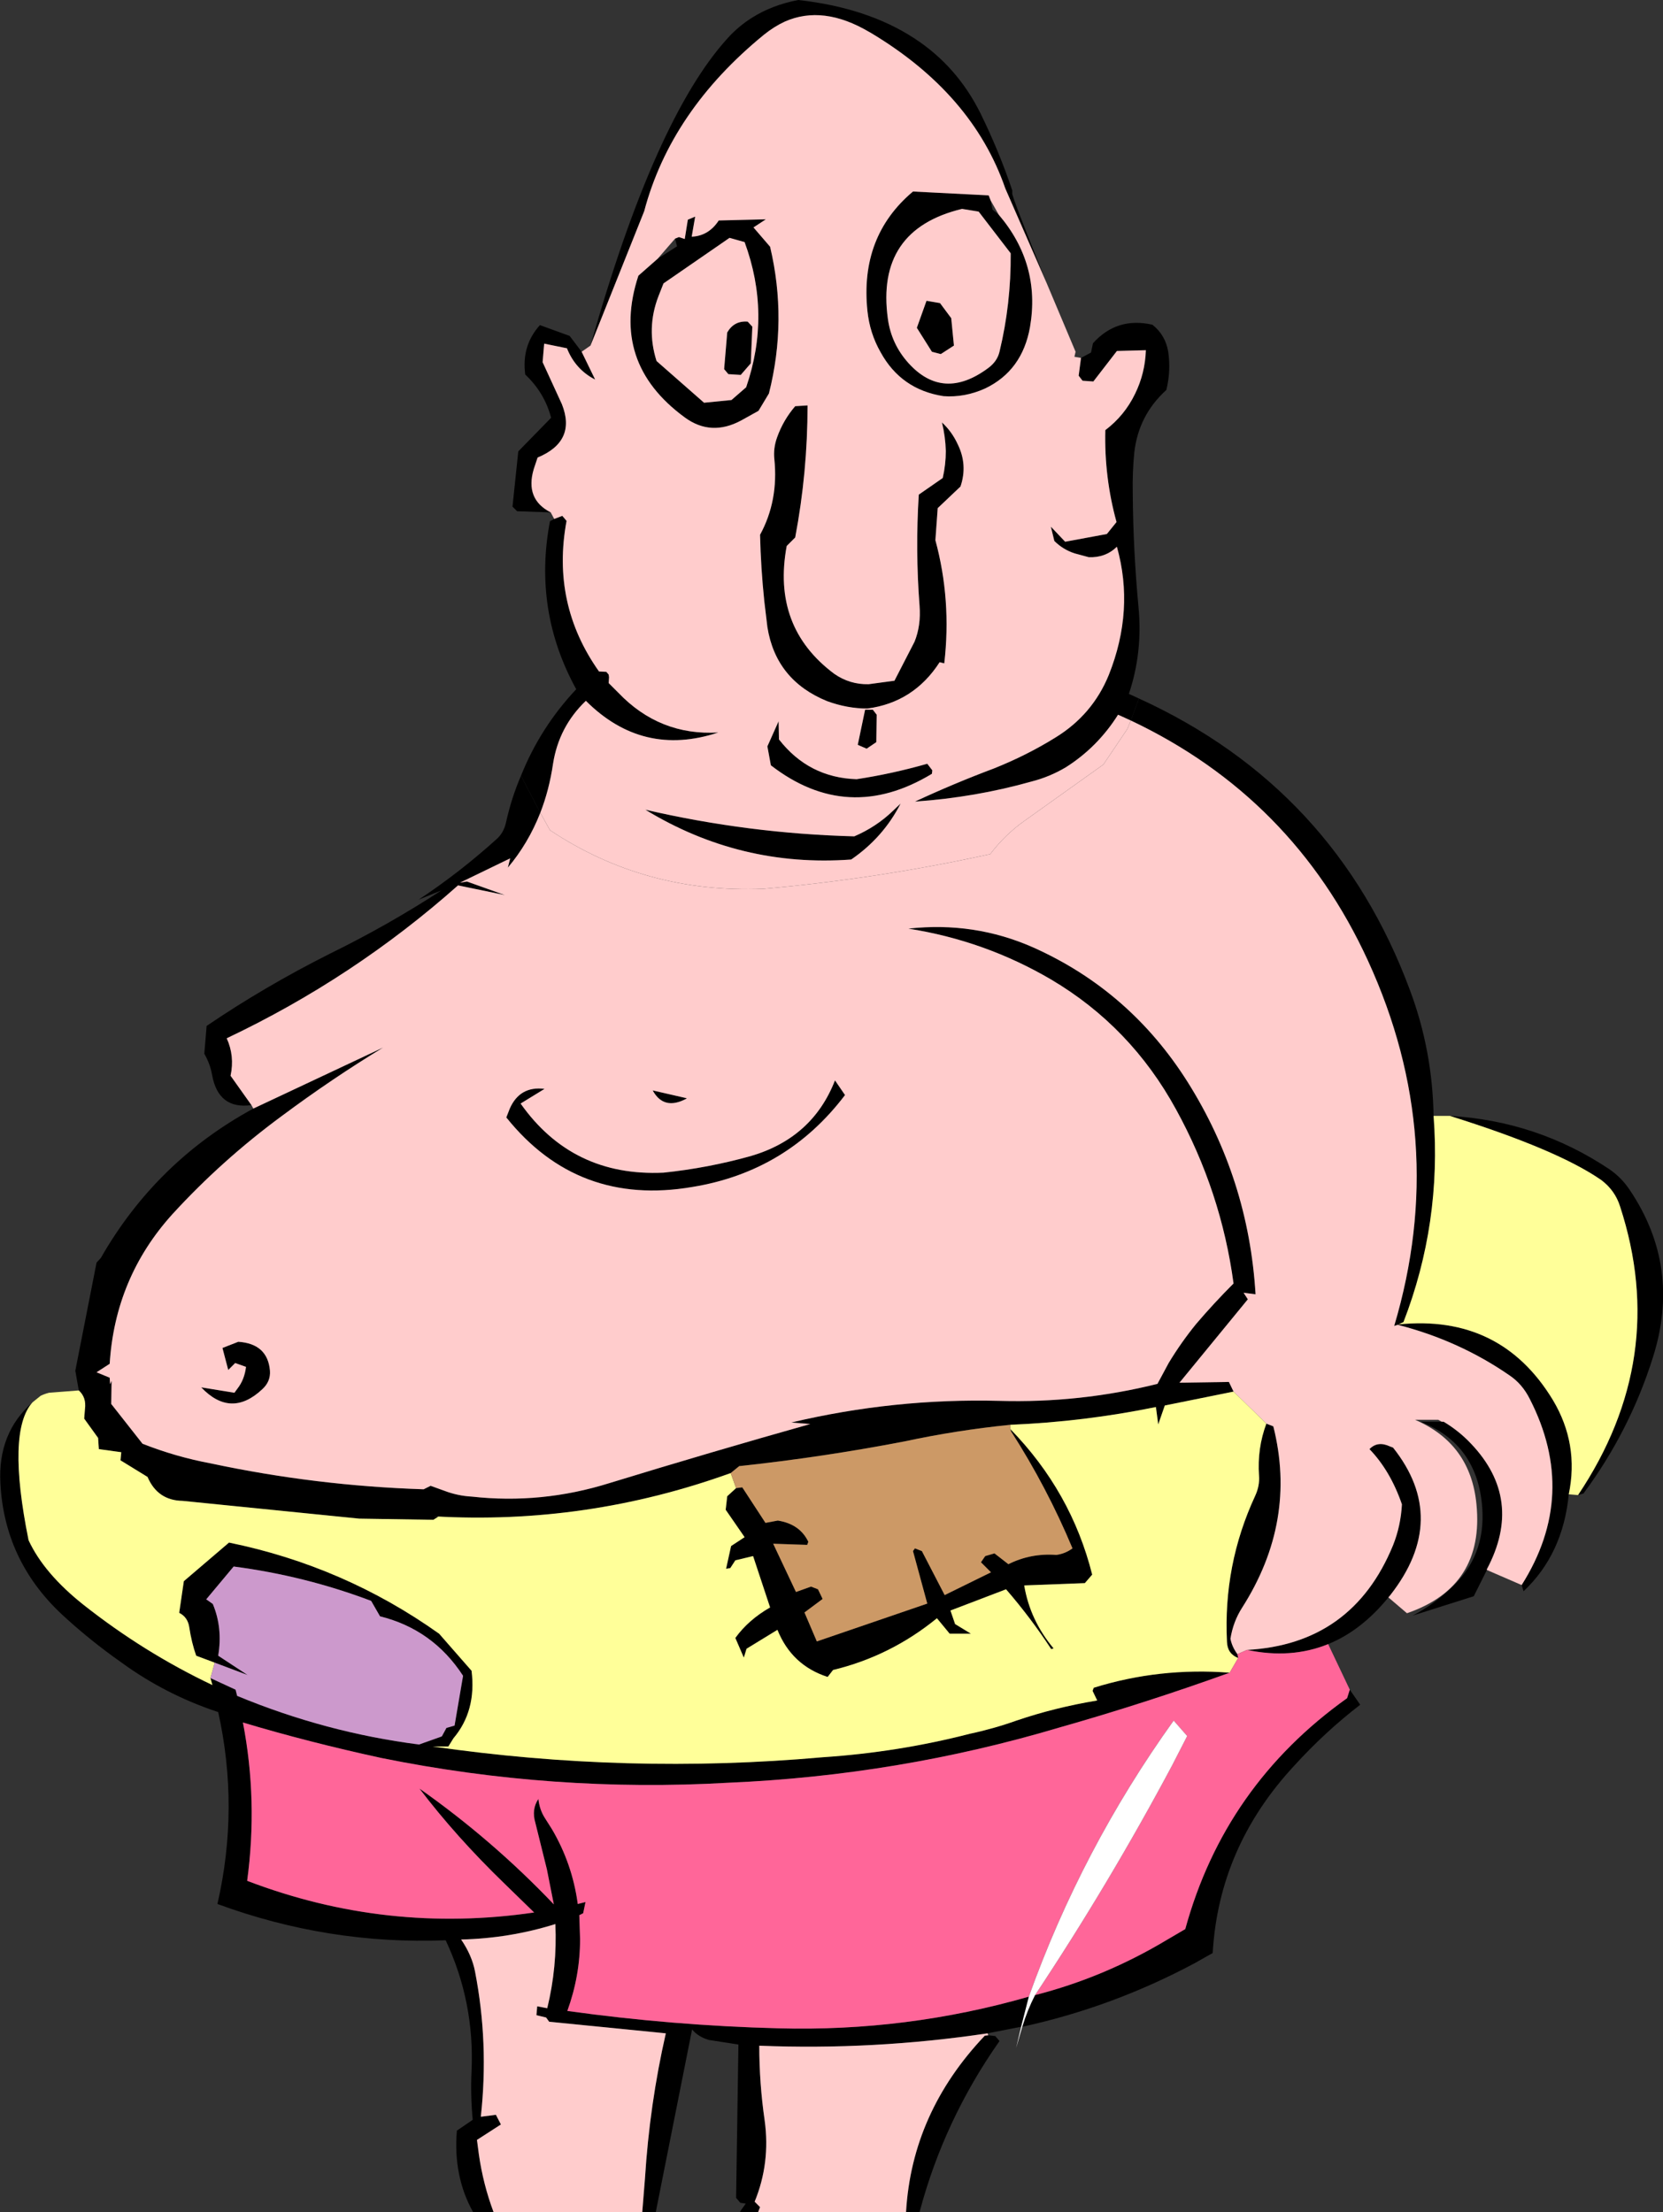
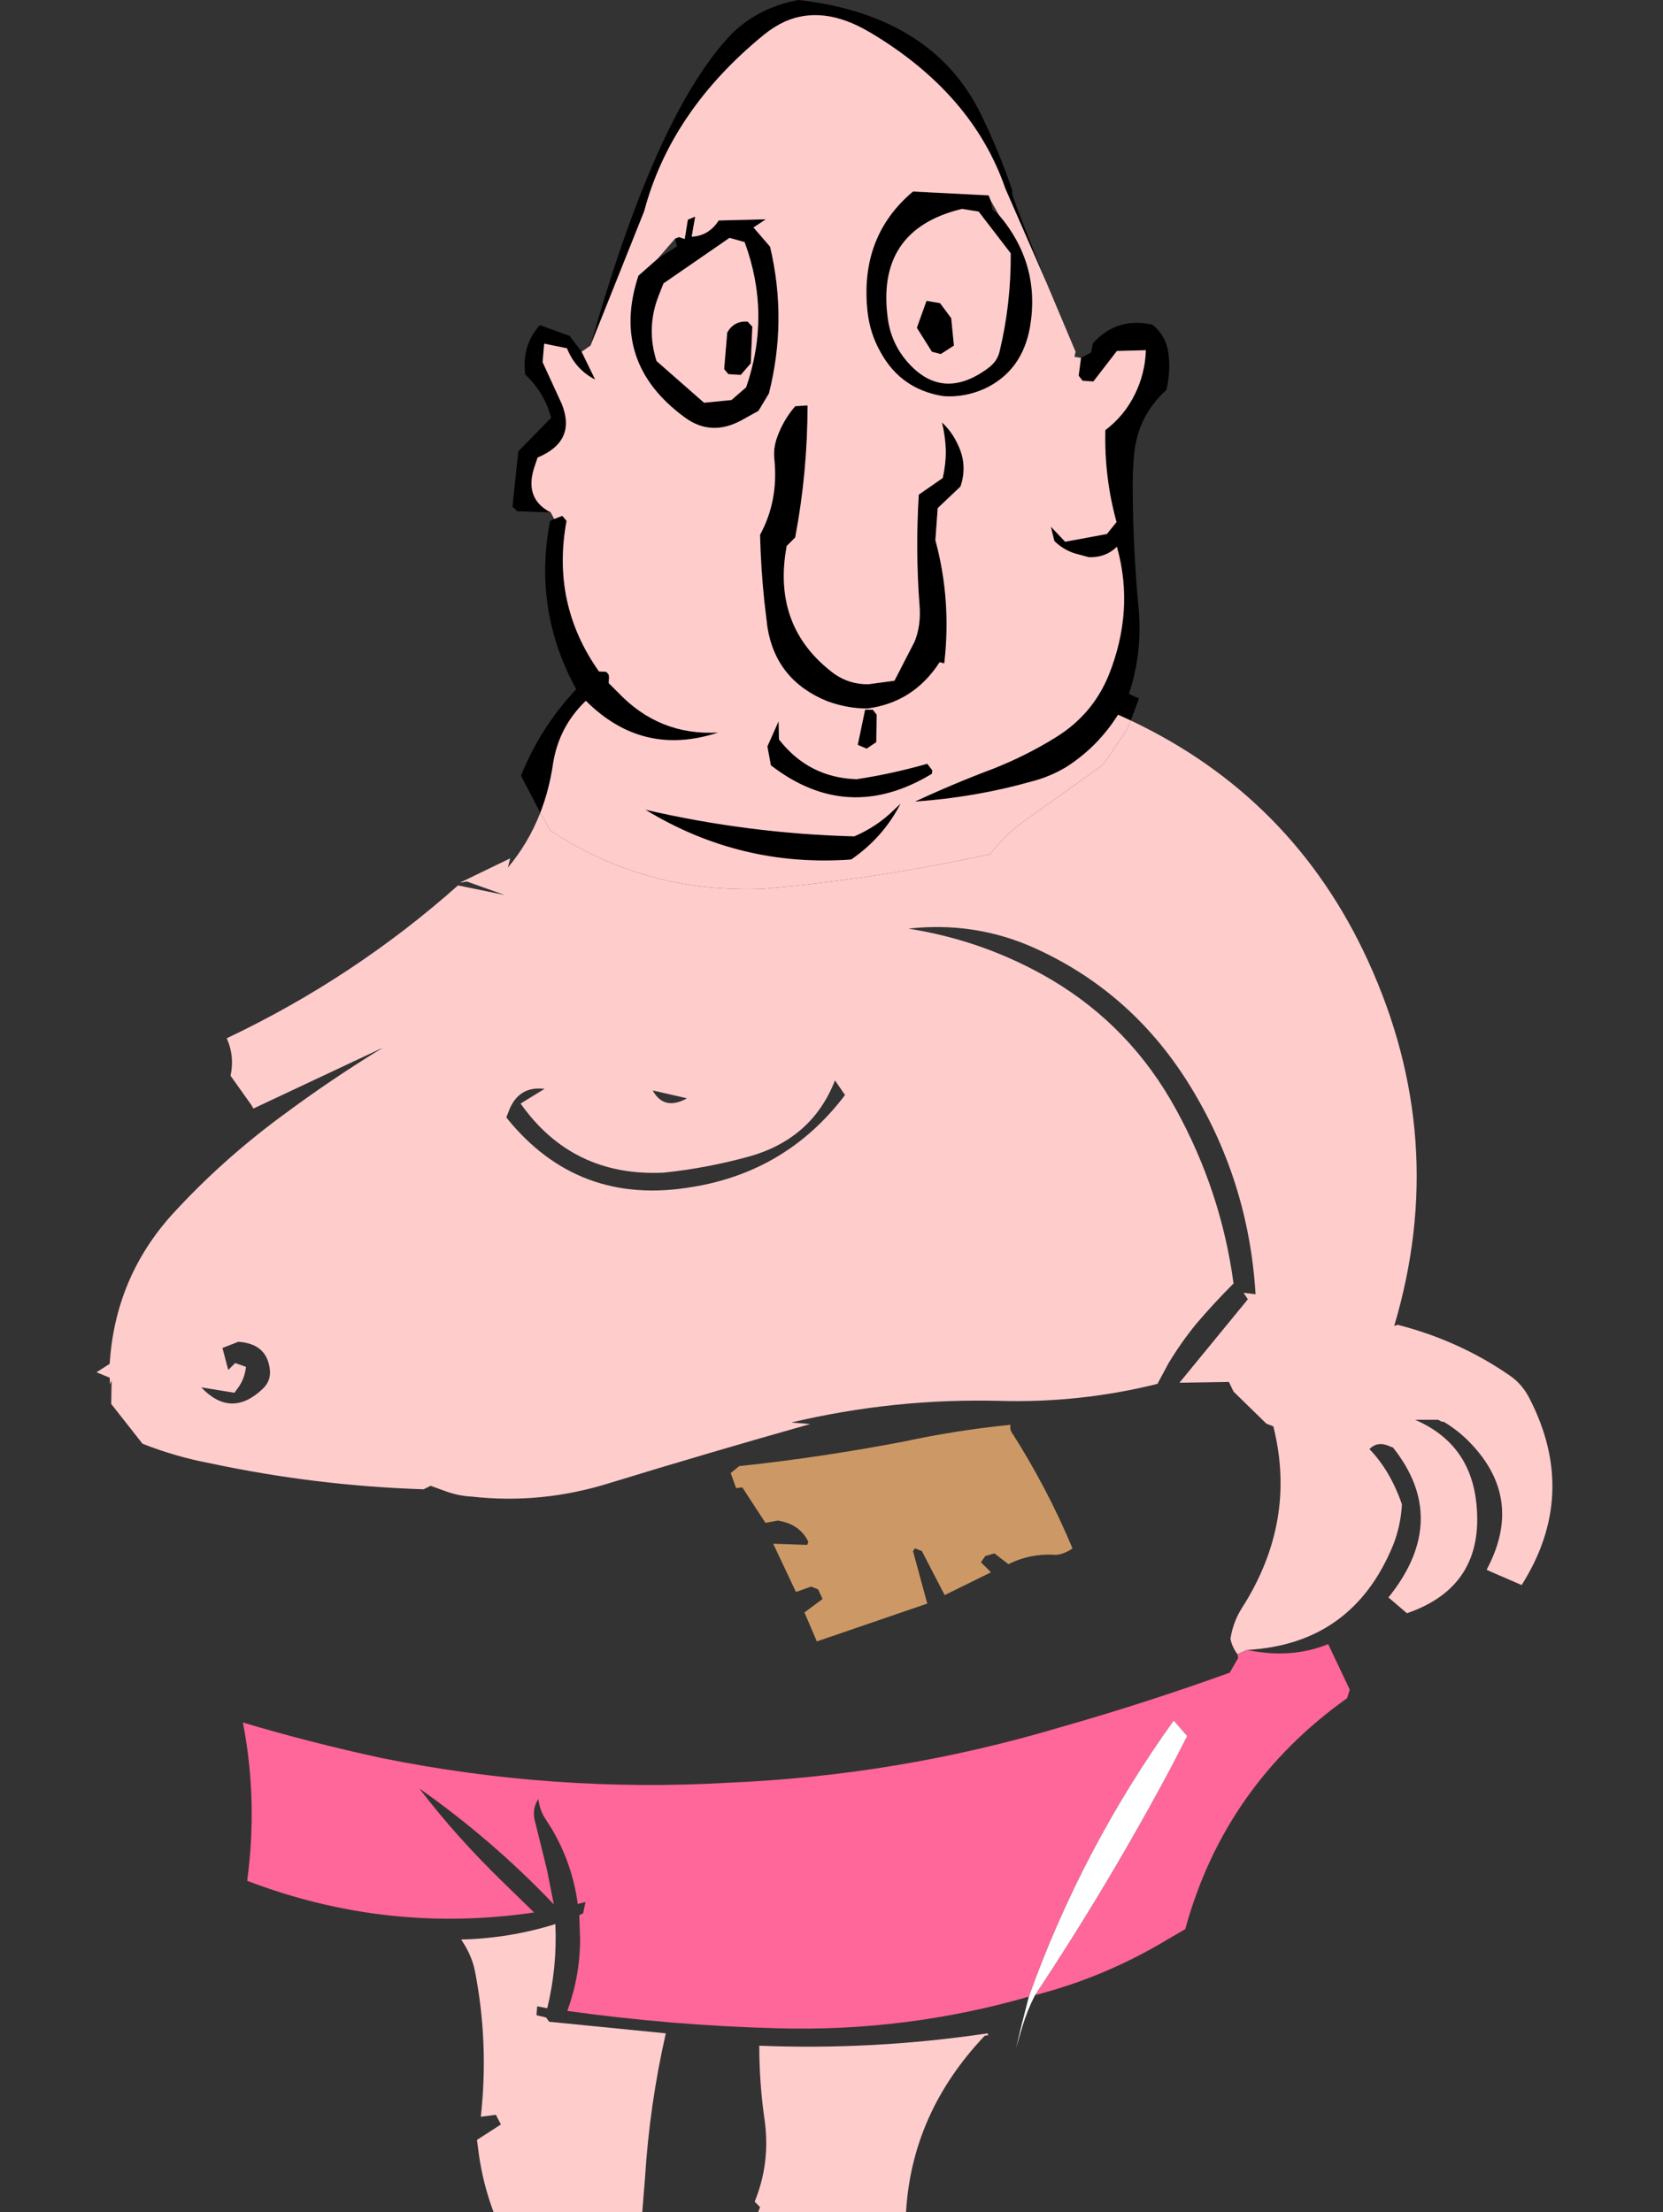
<svg xmlns="http://www.w3.org/2000/svg" height="286.45px" width="215.3px">
  <rect width="100%" height="100%" fill="#333333" stroke="none" />
  <g transform="matrix(1.0, 0.0, 0.0, 1.0, -203.85, -116.7)">
-     <path d="M391.55 261.2 Q402.85 261.85 412.2 268.1 413.8 269.2 414.85 270.8 421.55 280.75 417.85 292.45 414.85 302.0 408.85 310.1 L408.15 310.3 Q420.0 292.6 413.6 272.95 412.95 270.85 411.15 269.5 405.45 265.55 391.55 261.2 M406.95 310.2 Q406.2 317.95 401.1 322.75 L400.85 321.95 Q408.25 310.25 401.9 297.85 400.95 295.95 399.35 294.85 392.8 290.3 384.8 288.25 L384.35 288.4 Q391.55 264.2 380.95 241.1 371.25 219.95 350.25 210.0 L351.3 207.15 Q376.7 218.75 386.4 244.95 389.3 252.7 389.45 261.2 390.5 275.1 385.55 287.9 L384.9 288.2 Q398.15 286.85 404.9 298.0 408.3 303.7 406.95 310.2 M396.35 320.0 L394.65 323.4 386.75 325.9 Q389.5 324.45 391.7 322.35 396.2 318.25 395.75 311.95 395.15 303.7 387.75 300.8 L390.5 300.8 390.75 300.8 Q392.75 302.0 394.3 303.65 401.15 310.85 396.35 319.9 L396.35 320.0 M383.6 323.55 Q380.1 327.85 375.8 329.6 371.0 331.55 365.3 330.35 378.95 329.6 384.2 316.8 385.2 314.3 385.35 311.5 383.85 307.15 381.15 304.35 382.2 303.25 383.8 304.0 L384.2 304.15 Q391.55 313.4 383.85 323.25 L383.6 323.55 M378.6 335.5 L379.95 337.45 Q375.4 340.95 371.4 345.35 361.65 355.85 360.85 369.6 L358.55 370.9 Q347.9 376.6 336.2 379.15 336.85 377.0 337.85 375.05 346.85 372.75 355.0 367.85 L357.3 366.5 Q362.4 347.9 378.25 336.6 L378.6 335.5 M336.05 379.15 L331.7 380.0 Q316.95 382.2 302.15 381.6 302.15 386.5 302.85 391.3 303.6 396.8 301.55 401.8 L302.25 402.5 302.0 403.15 299.65 403.15 299.75 402.95 300.4 402.05 299.7 401.95 299.15 401.3 299.45 381.45 295.6 380.85 Q294.25 380.45 293.45 379.5 L288.75 403.15 287.0 403.15 287.35 398.8 Q287.95 389.2 290.05 380.0 L274.95 378.5 274.55 377.95 273.3 377.65 273.4 376.5 274.7 376.75 Q276.0 371.4 275.75 365.85 269.85 367.7 263.55 367.85 264.95 369.9 265.35 372.0 267.15 381.25 266.1 390.8 L268.05 390.55 268.7 391.8 265.6 393.8 265.85 395.7 Q266.4 399.55 267.75 403.15 L265.1 403.15 Q262.5 398.5 263.0 392.6 L265.05 391.2 Q264.75 388.0 264.9 384.85 265.3 375.95 261.55 367.95 246.4 368.55 232.0 363.25 234.85 350.8 232.1 338.4 225.3 336.15 219.6 332.0 215.4 329.05 211.75 325.65 204.4 318.7 203.9 308.75 203.55 302.25 208.05 298.3 204.7 302.05 207.55 316.15 209.55 320.45 214.65 324.5 222.5 330.7 231.35 334.9 L231.1 334.0 234.35 335.5 234.55 336.3 Q246.0 341.05 258.1 342.6 L261.05 341.55 261.65 340.45 262.7 340.15 263.8 333.7 Q259.9 327.7 253.05 326.0 L251.9 324.0 Q243.3 320.75 234.1 319.55 L230.55 323.8 231.4 324.4 Q232.7 327.5 232.1 331.1 L235.9 333.6 231.65 332.0 229.25 331.1 Q228.65 329.4 228.35 327.4 228.15 326.1 227.05 325.55 L227.65 321.45 233.5 316.45 Q248.4 319.5 260.7 328.25 L264.9 333.05 Q265.55 338.25 262.55 341.8 L261.9 342.85 259.85 342.85 Q285.05 346.5 310.35 344.25 320.15 343.6 329.45 341.2 332.5 340.55 335.45 339.5 340.45 337.8 345.9 336.9 L345.3 335.65 345.45 335.25 Q353.95 332.6 363.05 333.3 352.1 337.25 341.0 340.4 320.2 346.6 298.15 347.55 275.5 348.85 253.25 344.35 243.8 342.3 235.3 339.75 237.25 349.85 235.85 360.25 253.9 367.15 273.0 364.35 L269.15 360.6 Q262.9 354.55 258.15 348.3 267.6 354.95 275.55 363.3 L274.65 358.75 273.15 352.7 Q272.65 351.0 273.55 349.65 273.7 351.0 274.35 352.05 L275.3 353.55 Q277.95 358.05 278.65 363.25 L279.65 363.0 279.35 364.45 278.85 364.7 278.95 367.8 Q278.95 372.55 277.3 377.1 290.95 379.0 304.65 379.35 321.2 379.8 337.05 375.25 L336.05 379.15 M331.8 380.25 L332.7 380.35 333.25 381.0 Q326.05 391.25 322.9 403.15 L321.15 403.15 Q321.9 390.25 331.35 380.3 L331.8 380.25 M214.05 296.75 L213.6 294.2 216.35 280.2 216.9 279.6 Q224.05 267.1 236.65 260.25 L253.45 252.35 Q246.8 256.4 240.35 261.2 232.55 266.95 226.15 273.95 218.75 282.15 218.05 293.3 L216.35 294.4 218.05 295.1 218.1 295.95 218.3 295.5 218.25 298.5 222.3 303.65 Q226.6 305.35 231.15 306.2 244.75 309.1 258.7 309.55 L259.6 309.1 261.4 309.75 Q263.1 310.4 264.95 310.5 273.95 311.5 282.75 308.75 295.8 304.75 308.75 301.1 L306.3 300.9 Q319.6 297.75 333.25 298.1 343.65 298.4 353.7 295.9 L355.15 293.2 Q356.75 290.55 358.7 288.15 361.0 285.45 363.55 282.9 361.95 271.0 356.1 260.35 350.25 249.65 339.95 243.55 331.35 238.5 321.45 236.95 330.0 236.0 337.65 239.4 350.15 245.0 357.6 256.8 365.5 269.35 366.4 284.3 L364.85 284.1 365.4 284.95 356.55 295.75 362.95 295.65 363.55 296.9 354.65 298.7 353.8 301.15 353.5 298.9 Q344.2 300.8 334.65 301.2 327.7 301.9 320.95 303.35 310.3 305.4 299.55 306.55 L298.45 307.45 Q279.75 314.2 260.0 313.05 L260.6 313.1 259.95 313.5 250.35 313.35 227.5 311.05 Q224.25 311.0 222.95 307.95 L219.45 305.8 219.55 304.75 216.65 304.35 216.55 302.9 214.75 300.4 214.85 299.15 Q215.05 297.65 214.05 296.75 M236.4 259.8 Q232.1 260.4 231.3 255.85 231.05 254.45 230.3 253.15 L230.6 249.55 Q238.1 244.45 246.55 240.2 254.1 236.5 261.0 232.0 L258.05 233.2 Q263.4 229.65 268.15 225.35 269.05 224.55 269.35 223.25 270.05 220.05 271.3 217.15 L273.8 221.95 Q272.25 225.9 269.6 229.05 L269.9 227.85 263.4 231.0 264.3 230.85 269.2 232.6 263.15 231.35 Q249.65 243.35 233.2 251.15 234.25 253.45 233.7 256.0 L236.4 259.8 M367.8 301.05 L368.7 301.4 Q371.8 313.7 364.65 324.9 363.5 326.7 363.15 328.9 363.35 329.95 364.05 330.9 L364.15 331.4 Q362.75 330.85 362.7 329.3 362.2 319.35 366.35 310.4 366.95 309.1 366.85 307.8 366.6 304.25 367.8 301.05 M334.65 301.75 Q342.55 309.85 345.25 320.6 L344.3 321.7 336.45 322.0 Q337.2 326.5 340.25 330.15 L339.95 330.25 Q337.3 326.2 334.1 322.5 L326.9 325.25 327.5 327.0 329.55 328.25 326.8 328.25 325.15 326.25 Q319.15 331.15 311.7 332.95 L311.0 333.85 Q306.35 332.35 304.5 327.75 L300.5 330.2 300.15 331.35 299.05 328.8 Q300.75 326.45 303.55 324.85 L301.35 318.2 299.05 318.75 298.4 319.75 297.85 319.85 298.5 316.9 300.25 315.75 297.8 312.2 298.0 310.45 299.15 309.4 299.95 309.3 302.95 313.9 304.55 313.6 Q307.4 314.05 308.5 316.35 L308.35 316.75 303.95 316.6 306.9 322.85 308.85 322.15 309.75 322.5 310.35 323.75 308.0 325.5 309.6 329.25 323.9 324.35 322.05 317.55 322.3 317.2 323.2 317.55 326.15 323.25 332.15 320.3 330.85 319.0 331.4 318.2 332.6 317.85 334.4 319.25 Q337.3 317.8 340.6 318.05 341.75 317.9 342.7 317.2 339.4 309.3 334.75 302.05 L334.65 301.75 M234.3 293.2 L233.4 294.1 232.65 291.25 234.7 290.45 Q238.5 290.7 238.8 294.2 238.9 295.6 237.8 296.6 233.75 300.4 229.9 296.35 L234.2 297.05 234.6 296.5 Q235.5 295.35 235.7 293.7 L234.3 293.2 M292.75 258.95 Q289.8 260.55 288.35 257.9 L292.7 258.9 292.75 258.95 M269.85 260.25 Q271.15 257.3 274.35 257.7 L271.25 259.6 Q277.95 269.1 289.75 268.55 295.5 267.95 301.05 266.4 309.05 264.05 311.95 256.6 L313.25 258.5 Q305.75 268.4 293.5 270.4 278.65 272.95 269.4 261.4 L269.85 260.25" fill="#000000" fill-rule="evenodd" stroke="none" />
    <path d="M400.85 321.95 L396.35 320.0 396.35 319.9 Q401.15 310.85 394.3 303.65 392.75 302.0 390.75 300.8 L390.5 300.8 390.05 300.55 387.05 300.55 Q394.25 303.65 395.0 311.5 396.05 322.15 386.0 325.6 L383.6 323.55 383.85 323.25 Q391.55 313.4 384.2 304.15 L383.8 304.0 Q382.2 303.25 381.15 304.35 383.85 307.15 385.35 311.5 385.2 314.3 384.2 316.8 378.95 329.6 365.3 330.35 L364.05 330.9 Q363.35 329.95 363.15 328.9 363.5 326.7 364.65 324.9 371.8 313.7 368.7 301.4 L367.8 301.05 363.55 296.9 362.95 295.65 356.55 295.75 365.4 284.95 364.85 284.1 366.4 284.3 Q365.5 269.35 357.6 256.8 350.15 245.0 337.65 239.4 330.0 236.0 321.45 236.95 331.35 238.5 339.95 243.55 350.25 249.65 356.1 260.35 361.95 271.0 363.55 282.9 361.0 285.45 358.7 288.15 356.75 290.55 355.15 293.2 L353.7 295.9 Q343.65 298.4 333.25 298.1 319.6 297.75 306.3 300.9 L308.75 301.1 Q295.8 304.75 282.75 308.75 273.95 311.5 264.95 310.5 263.1 310.4 261.4 309.75 L259.6 309.1 258.7 309.55 Q244.75 309.1 231.15 306.2 226.6 305.35 222.3 303.65 L218.25 298.5 218.3 295.5 218.1 295.95 218.05 295.1 216.35 294.4 218.05 293.3 Q218.75 282.15 226.15 273.95 232.55 266.95 240.35 261.2 246.8 256.4 253.45 252.35 L236.65 260.25 236.4 259.8 233.7 256.0 Q234.25 253.45 233.2 251.15 249.65 243.35 263.15 231.35 L269.2 232.6 264.3 230.85 263.4 231.0 269.9 227.85 269.6 229.05 Q272.25 225.9 273.8 221.95 L275.05 224.2 Q287.35 232.4 302.65 231.8 317.45 230.5 332.05 227.3 333.95 224.8 336.4 223.05 L346.7 215.7 349.8 211.1 350.25 210.0 Q371.25 219.95 380.95 241.1 391.55 264.2 384.35 288.4 L384.8 288.25 Q392.8 290.3 399.35 294.85 400.95 295.95 401.9 297.85 408.25 310.25 400.85 321.95 M331.7 380.0 L331.8 380.25 331.35 380.3 Q321.9 390.25 321.15 403.15 L302.0 403.15 302.25 402.5 301.55 401.8 Q303.6 396.8 302.85 391.3 302.15 386.5 302.15 381.6 316.95 382.2 331.7 380.0 M287.0 403.15 L267.75 403.15 Q266.4 399.55 265.85 395.7 L265.6 393.8 268.7 391.8 268.05 390.55 266.1 390.8 Q267.15 381.25 265.35 372.0 264.95 369.9 263.55 367.85 269.85 367.7 275.75 365.85 276.0 371.4 274.7 376.75 L273.4 376.5 273.3 377.65 274.55 377.95 274.95 378.5 290.05 380.0 Q287.95 389.2 287.35 398.8 L287.0 403.15 M269.85 260.25 L269.4 261.4 Q278.65 272.95 293.5 270.4 305.75 268.4 313.25 258.5 L311.95 256.6 Q309.05 264.05 301.05 266.4 295.5 267.95 289.75 268.55 277.95 269.1 271.25 259.6 L274.35 257.7 Q271.15 257.3 269.85 260.25 M292.75 258.95 L292.7 258.9 288.35 257.9 Q289.8 260.55 292.75 258.95 M234.3 293.2 L235.7 293.7 Q235.5 295.35 234.6 296.5 L234.2 297.05 229.9 296.35 Q233.75 300.4 237.8 296.6 238.9 295.6 238.8 294.2 238.5 290.7 234.7 290.45 L232.65 291.25 233.4 294.1 234.3 293.2" fill="#ffcccc" fill-rule="evenodd" stroke="none" />
-     <path d="M391.55 261.2 Q405.45 265.55 411.15 269.5 412.95 270.85 413.6 272.95 420.0 292.6 408.15 310.3 L406.95 310.2 Q408.3 303.7 404.9 298.0 398.15 286.85 384.9 288.2 L385.55 287.9 Q390.5 275.1 389.45 261.2 L391.55 261.2 M208.05 298.3 L209.1 297.45 Q209.6 297.2 210.2 297.05 L214.05 296.75 Q215.05 297.65 214.85 299.15 L214.75 300.4 216.55 302.9 216.65 304.35 219.55 304.75 219.45 305.8 222.95 307.95 Q224.25 311.0 227.5 311.05 L250.35 313.35 259.95 313.5 260.6 313.1 260.0 313.05 Q279.75 314.2 298.45 307.45 L299.15 309.4 298.0 310.45 297.8 312.2 300.25 315.75 298.5 316.9 297.85 319.85 298.4 319.75 299.05 318.75 301.35 318.2 303.55 324.85 Q300.75 326.45 299.05 328.8 L300.15 331.35 300.5 330.2 304.5 327.75 Q306.35 332.35 311.0 333.85 L311.7 332.95 Q319.15 331.15 325.15 326.25 L326.8 328.25 329.55 328.25 327.5 327.0 326.9 325.25 334.1 322.5 Q337.3 326.2 339.95 330.25 L340.25 330.15 Q337.2 326.5 336.45 322.0 L344.3 321.7 345.25 320.6 Q342.55 309.85 334.65 301.75 L334.65 301.2 Q344.2 300.8 353.5 298.9 L353.8 301.15 354.65 298.7 363.55 296.9 367.8 301.05 Q366.6 304.25 366.85 307.8 366.95 309.1 366.35 310.4 362.2 319.35 362.7 329.3 362.75 330.85 364.15 331.4 L363.05 333.3 Q353.95 332.6 345.45 335.25 L345.3 335.65 345.9 336.9 Q340.45 337.8 335.45 339.5 332.5 340.55 329.45 341.2 320.15 343.6 310.35 344.25 285.05 346.5 259.85 342.85 L261.9 342.85 262.55 341.8 Q265.55 338.25 264.9 333.05 L260.7 328.25 Q248.4 319.5 233.5 316.45 L227.65 321.45 227.05 325.55 Q228.15 326.1 228.35 327.4 228.65 329.4 229.25 331.1 L231.65 332.0 231.1 334.0 231.35 334.9 Q222.5 330.7 214.65 324.5 209.55 320.45 207.55 316.15 204.7 302.05 208.05 298.3" fill="#ffff99" fill-rule="evenodd" stroke="none" />
    <path d="M375.8 329.6 L378.6 335.5 378.25 336.6 Q362.4 347.9 357.3 366.5 L355.0 367.85 Q346.85 372.75 337.85 375.05 347.45 360.6 355.6 345.3 L357.55 341.5 355.8 339.5 Q343.9 356.1 337.05 375.25 321.2 379.8 304.65 379.35 290.95 379.0 277.3 377.1 278.95 372.55 278.95 367.8 L278.85 364.7 279.35 364.45 279.65 363.0 278.65 363.25 Q277.95 358.05 275.3 353.55 L274.35 352.05 Q273.7 351.0 273.55 349.65 272.65 351.0 273.15 352.7 L274.65 358.75 275.55 363.3 Q267.6 354.95 258.15 348.3 262.9 354.55 269.15 360.6 L273.0 364.35 Q253.9 367.15 235.85 360.25 237.25 349.85 235.3 339.75 243.8 342.3 253.25 344.35 275.5 348.85 298.15 347.55 320.2 346.6 341.0 340.4 352.1 337.25 363.05 333.3 L364.15 331.4 364.05 330.9 365.3 330.35 Q371.0 331.55 375.8 329.6" fill="#ff6699" fill-rule="evenodd" stroke="none" />
    <path d="M299.15 309.4 L298.45 307.45 299.55 306.55 Q310.3 305.4 320.95 303.35 327.7 301.9 334.65 301.2 L334.65 301.75 334.75 302.05 Q339.4 309.3 342.7 317.2 341.75 317.9 340.6 318.05 337.3 317.8 334.4 319.25 L332.6 317.85 331.4 318.2 330.85 319.0 332.15 320.3 326.15 323.25 323.2 317.55 322.3 317.2 322.05 317.55 323.9 324.35 309.6 329.25 308.0 325.5 310.35 323.75 309.75 322.5 308.85 322.15 306.9 322.85 303.95 316.6 308.35 316.75 308.5 316.35 Q307.4 314.05 304.55 313.6 L302.95 313.9 299.95 309.3 299.15 309.4" fill="#cc9966" fill-rule="evenodd" stroke="none" />
    <path d="M336.2 379.15 L335.4 381.9 336.05 379.15 337.05 375.25 Q343.9 356.1 355.8 339.5 L357.55 341.5 355.6 345.3 Q347.45 360.6 337.85 375.05 336.85 377.0 336.2 379.15" fill="#ffffff" fill-rule="evenodd" stroke="none" />
-     <path d="M231.65 332.0 L235.9 333.6 232.1 331.1 Q232.7 327.5 231.4 324.4 L230.55 323.8 234.1 319.55 Q243.3 320.75 251.9 324.0 L253.05 326.0 Q259.9 327.7 263.8 333.7 L262.7 340.15 261.65 340.45 261.05 341.55 258.1 342.6 Q246.0 341.05 234.55 336.3 L234.35 335.5 231.1 334.0 231.65 332.0" fill="#cc99cc" fill-rule="evenodd" stroke="none" />
    <path d="M280.3 161.45 Q288.6 132.05 298.05 121.65 299.45 120.1 301.2 119.0 303.8 117.35 307.2 116.7 316.15 117.7 322.2 121.65 327.75 125.25 330.8 131.4 333.2 136.3 334.9 141.35 L334.9 141.7 Q334.7 141.8 339.35 153.35 L334.0 141.1 Q329.75 128.8 316.5 120.9 L316.4 120.85 Q310.4 117.3 305.45 119.5 304.05 120.15 302.75 121.2 290.7 131.05 287.25 144.05 L280.3 161.45 M343.8 163.05 L345.1 162.35 345.35 161.15 Q348.45 157.7 353.05 158.75 354.75 160.1 355.1 162.3 355.45 164.75 354.85 167.2 351.25 170.45 350.7 175.3 350.45 177.85 350.5 180.45 350.55 187.95 351.25 195.35 351.8 201.2 350.0 206.55 L351.3 207.15 350.25 210.0 348.6 209.25 Q345.95 213.45 341.85 216.05 339.75 217.3 337.4 217.9 330.15 219.95 322.3 220.5 327.35 218.15 332.55 216.2 336.8 214.5 340.5 212.2 345.3 209.25 347.4 204.1 350.75 195.7 348.45 187.5 346.95 188.95 344.8 188.85 L342.95 188.35 Q341.45 187.85 340.35 186.75 L339.9 184.9 341.75 186.85 347.15 185.85 348.4 184.3 Q346.8 178.5 346.95 172.4 349.45 170.5 350.8 167.7 352.1 165.05 352.2 162.05 L348.45 162.15 345.4 166.1 344.0 166.0 343.5 165.35 343.8 163.05 M273.8 221.95 L271.3 217.15 Q273.8 210.9 278.45 205.95 272.85 195.75 275.05 184.2 L275.6 183.9 276.65 183.5 277.2 184.15 Q275.2 194.9 281.4 203.65 L282.35 203.7 282.65 204.05 282.7 204.4 282.65 205.15 283.9 206.4 Q289.25 212.0 296.85 211.55 287.05 214.8 279.7 207.45 276.2 210.8 275.45 215.6 274.95 219.0 273.8 221.95 M275.15 183.05 L270.8 182.9 270.2 182.3 270.95 175.15 275.2 170.8 Q274.35 167.55 271.85 165.2 271.35 161.45 273.75 158.8 L277.6 160.2 279.15 162.25 280.9 165.85 Q278.35 164.55 277.25 161.8 L274.3 161.2 274.1 163.6 276.6 169.05 Q278.5 173.85 273.45 175.95 L272.95 177.45 Q271.8 181.35 275.15 183.05 M330.55 144.1 L328.4 143.75 Q317.2 146.45 318.8 158.0 319.25 161.25 321.45 163.7 325.95 168.7 331.8 164.35 332.95 163.5 333.25 162.25 334.75 156.05 334.7 149.5 L330.55 144.1 M333.15 144.5 Q338.6 150.9 337.2 159.05 336.2 164.7 331.4 167.0 328.75 168.2 326.0 168.0 320.5 167.15 317.85 162.3 316.45 159.85 316.15 156.95 315.15 147.3 322.05 141.5 L331.85 142.0 332.1 142.65 332.35 143.85 333.15 144.5 M291.25 147.6 L291.75 147.4 292.5 147.65 292.9 145.15 293.85 144.75 293.4 147.35 Q295.6 147.25 296.9 145.25 L303.0 145.1 301.4 146.15 303.55 148.65 Q305.8 158.15 303.4 167.65 L302.05 169.9 299.8 171.15 Q295.9 173.25 292.5 170.75 282.8 163.65 286.5 152.4 L289.0 150.2 291.5 148.6 291.25 147.6 M324.55 216.45 L324.5 216.9 Q313.6 223.5 303.65 215.8 L303.2 213.35 304.65 210.1 304.7 212.45 Q308.55 217.4 314.75 217.6 319.35 216.9 323.9 215.6 L324.55 216.45 M325.25 182.5 L324.95 186.65 Q327.05 194.4 326.1 202.6 L325.5 202.45 Q322.15 207.65 316.15 208.45 313.55 208.45 310.95 207.5 304.3 204.8 303.2 197.9 L302.8 194.55 Q302.35 190.25 302.25 185.95 304.65 181.55 304.1 176.15 303.95 174.75 304.45 173.35 305.25 171.1 306.8 169.3 L308.4 169.2 Q308.4 177.85 306.8 186.3 L305.7 187.4 Q303.75 197.9 311.85 203.95 313.85 205.35 316.3 205.3 L319.65 204.85 322.25 199.8 Q323.1 197.7 322.9 195.15 322.35 187.95 322.8 180.75 L325.9 178.6 Q326.3 176.85 326.3 175.1 326.25 173.25 325.8 171.4 327.1 172.6 327.85 174.25 329.15 176.9 328.2 179.7 L325.25 182.5 M325.55 155.95 L327.0 157.9 327.35 161.45 325.65 162.55 324.5 162.25 322.55 159.15 323.8 155.65 325.55 155.95 M300.25 148.05 L298.3 147.5 289.75 153.4 289.1 155.05 Q287.5 159.2 288.85 163.45 L295.0 168.85 298.55 168.5 300.45 166.85 Q303.7 157.4 300.25 148.05 M319.4 221.75 L320.45 220.75 Q318.2 225.15 314.05 228.0 299.7 229.05 287.4 221.55 300.8 224.65 314.45 225.0 317.25 223.8 319.4 221.75 M316.85 208.6 L317.35 209.25 317.3 212.8 316.05 213.65 314.9 213.15 315.85 208.6 316.85 208.6 M298.0 159.75 Q298.9 158.2 300.65 158.35 L301.25 159.0 301.05 163.75 299.75 165.25 298.15 165.15 297.6 164.5 298.0 159.75" fill="#000000" fill-rule="evenodd" stroke="none" />
    <path d="M280.3 161.45 L287.25 144.05 Q290.7 131.05 302.75 121.2 304.05 120.15 305.45 119.5 310.4 117.3 316.4 120.85 L316.5 120.9 Q329.75 128.8 334.0 141.1 L339.35 153.35 343.1 162.25 342.95 162.9 343.8 163.05 343.5 165.35 344.0 166.0 345.4 166.1 348.45 162.15 352.2 162.05 Q352.1 165.05 350.8 167.7 349.45 170.5 346.95 172.4 346.8 178.5 348.4 184.3 L347.15 185.85 341.75 186.85 339.9 184.9 340.35 186.75 Q341.45 187.85 342.95 188.35 L344.8 188.85 Q346.95 188.95 348.45 187.5 350.75 195.7 347.4 204.1 345.3 209.25 340.5 212.2 336.8 214.5 332.55 216.2 327.35 218.15 322.3 220.5 330.15 219.95 337.4 217.9 339.75 217.3 341.85 216.05 345.95 213.45 348.6 209.25 L350.25 210.0 349.8 211.1 346.7 215.7 336.4 223.05 Q333.95 224.8 332.05 227.3 317.45 230.5 302.65 231.8 287.35 232.4 275.05 224.2 L273.8 221.95 Q274.95 219.0 275.45 215.6 276.2 210.8 279.7 207.45 287.05 214.8 296.85 211.55 289.25 212.0 283.9 206.4 L282.65 205.15 282.7 204.4 282.65 204.05 282.35 203.7 281.4 203.65 Q275.2 194.9 277.2 184.15 L276.65 183.5 275.6 183.9 275.15 183.05 Q271.8 181.35 272.95 177.45 L273.45 175.95 Q278.5 173.85 276.6 169.05 L274.1 163.6 274.3 161.2 277.25 161.8 Q278.35 164.55 280.9 165.85 L279.15 162.25 280.3 161.45 M330.55 144.1 L334.7 149.5 Q334.75 156.05 333.25 162.25 332.95 163.5 331.8 164.35 325.95 168.7 321.45 163.7 319.25 161.25 318.8 158.0 317.2 146.45 328.4 143.75 L330.55 144.1 M333.15 144.5 L332.1 142.65 331.85 142.0 322.05 141.5 Q315.15 147.3 316.15 156.95 316.45 159.85 317.85 162.3 320.5 167.15 326.0 168.0 328.75 168.2 331.4 167.0 336.2 164.7 337.2 159.05 338.6 150.9 333.15 144.5 M325.55 155.95 L323.8 155.65 322.55 159.15 324.5 162.25 325.65 162.55 327.35 161.45 327.0 157.9 325.55 155.95 M325.25 182.5 L328.2 179.7 Q329.15 176.9 327.85 174.25 327.1 172.6 325.8 171.4 326.25 173.25 326.3 175.1 326.3 176.85 325.9 178.6 L322.8 180.75 Q322.35 187.95 322.9 195.15 323.1 197.7 322.25 199.8 L319.65 204.85 316.3 205.3 Q313.85 205.35 311.85 203.95 303.75 197.9 305.7 187.4 L306.8 186.3 Q308.4 177.85 308.4 169.2 L306.8 169.3 Q305.25 171.1 304.45 173.35 303.95 174.75 304.1 176.15 304.65 181.55 302.25 185.95 302.35 190.25 302.8 194.55 L303.2 197.9 Q304.3 204.8 310.95 207.5 313.55 208.45 316.15 208.45 322.15 207.65 325.5 202.45 L326.1 202.6 Q327.05 194.4 324.95 186.65 L325.25 182.5 M324.55 216.45 L323.9 215.6 Q319.35 216.9 314.75 217.6 308.55 217.4 304.7 212.45 L304.65 210.1 303.2 213.35 303.65 215.8 Q313.6 223.5 324.5 216.9 L324.55 216.45 M289.0 150.2 L286.5 152.4 Q282.8 163.65 292.5 170.75 295.9 173.25 299.8 171.15 L302.05 169.9 303.4 167.65 Q305.8 158.15 303.55 148.65 L301.4 146.15 303.0 145.1 296.9 145.25 Q295.6 147.25 293.4 147.35 L293.85 144.75 292.9 145.15 292.5 147.65 291.75 147.4 291.25 147.6 289.0 150.2 M300.25 148.05 Q303.7 157.4 300.45 166.85 L298.55 168.5 295.0 168.85 288.85 163.45 Q287.5 159.2 289.1 155.05 L289.75 153.4 298.3 147.5 300.25 148.05 M298.0 159.75 L297.6 164.5 298.15 165.15 299.75 165.25 301.05 163.75 301.25 159.0 300.65 158.35 Q298.9 158.2 298.0 159.75 M316.85 208.6 L315.85 208.6 314.9 213.15 316.05 213.65 317.3 212.8 317.35 209.25 316.85 208.6 M319.4 221.75 Q317.25 223.8 314.45 225.0 300.8 224.65 287.4 221.55 299.7 229.05 314.05 228.0 318.2 225.15 320.45 220.75 L319.4 221.75" fill="#ffcccc" fill-rule="evenodd" stroke="none" />
  </g>
</svg>